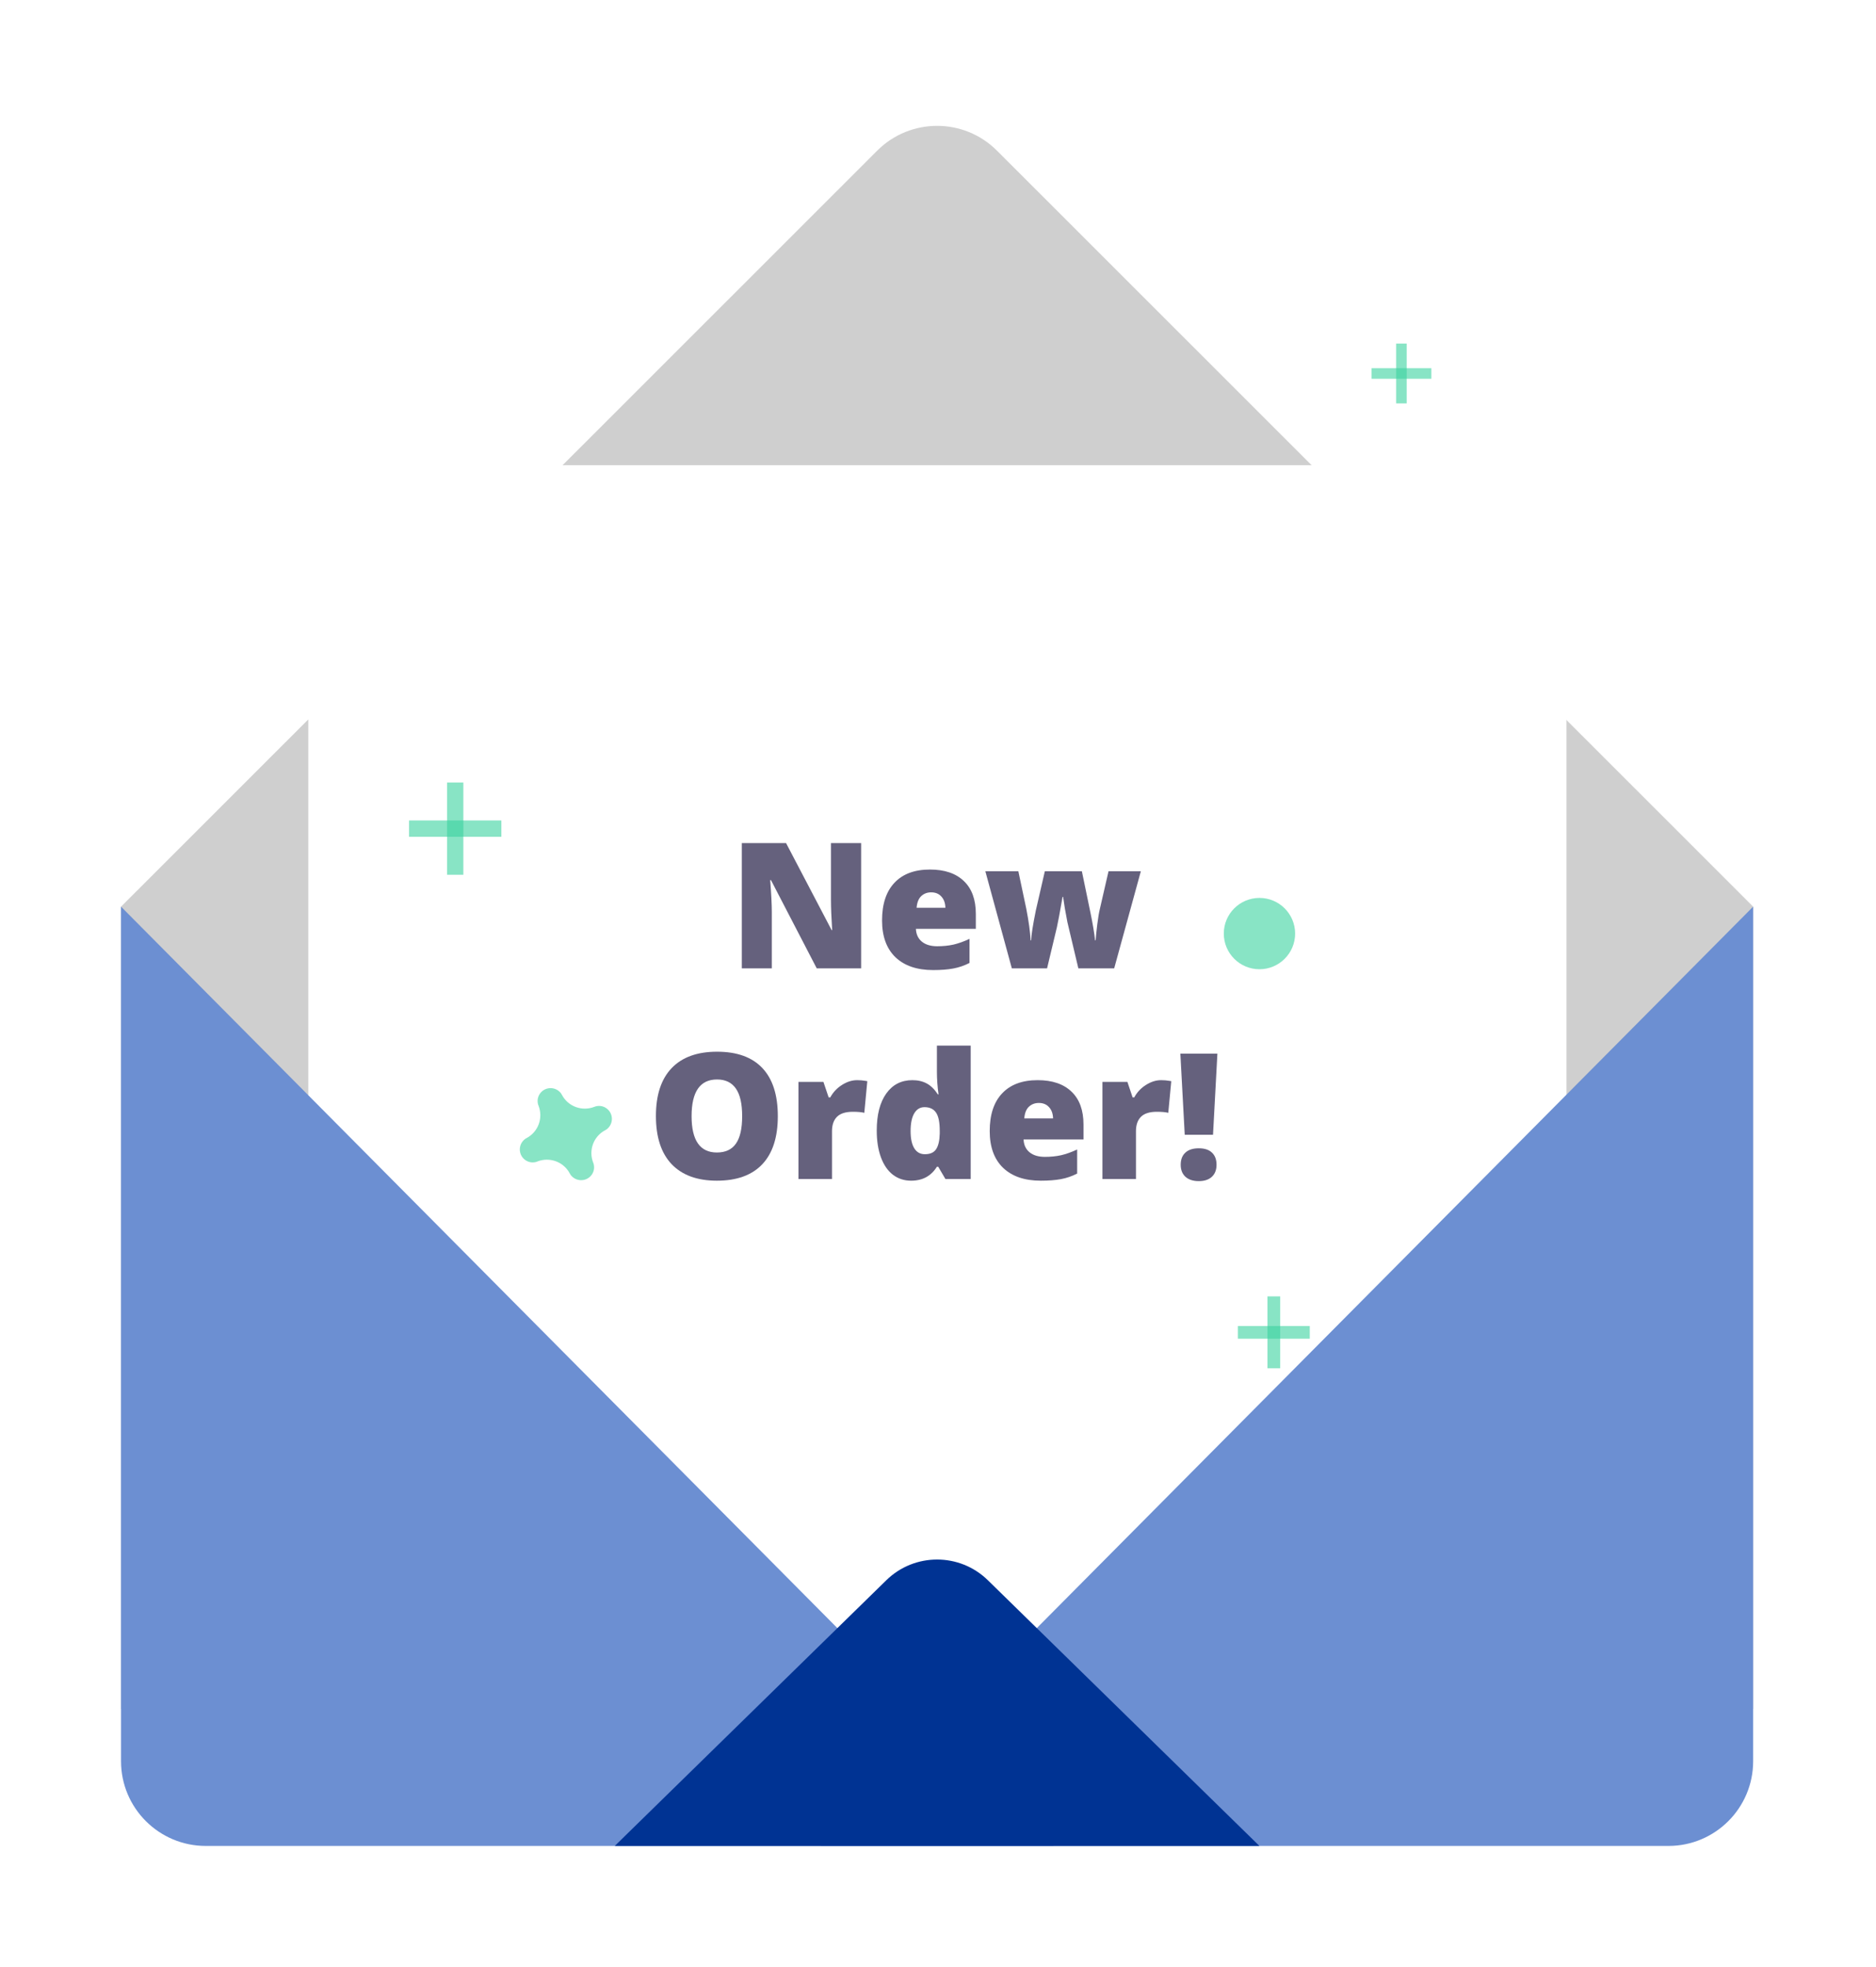
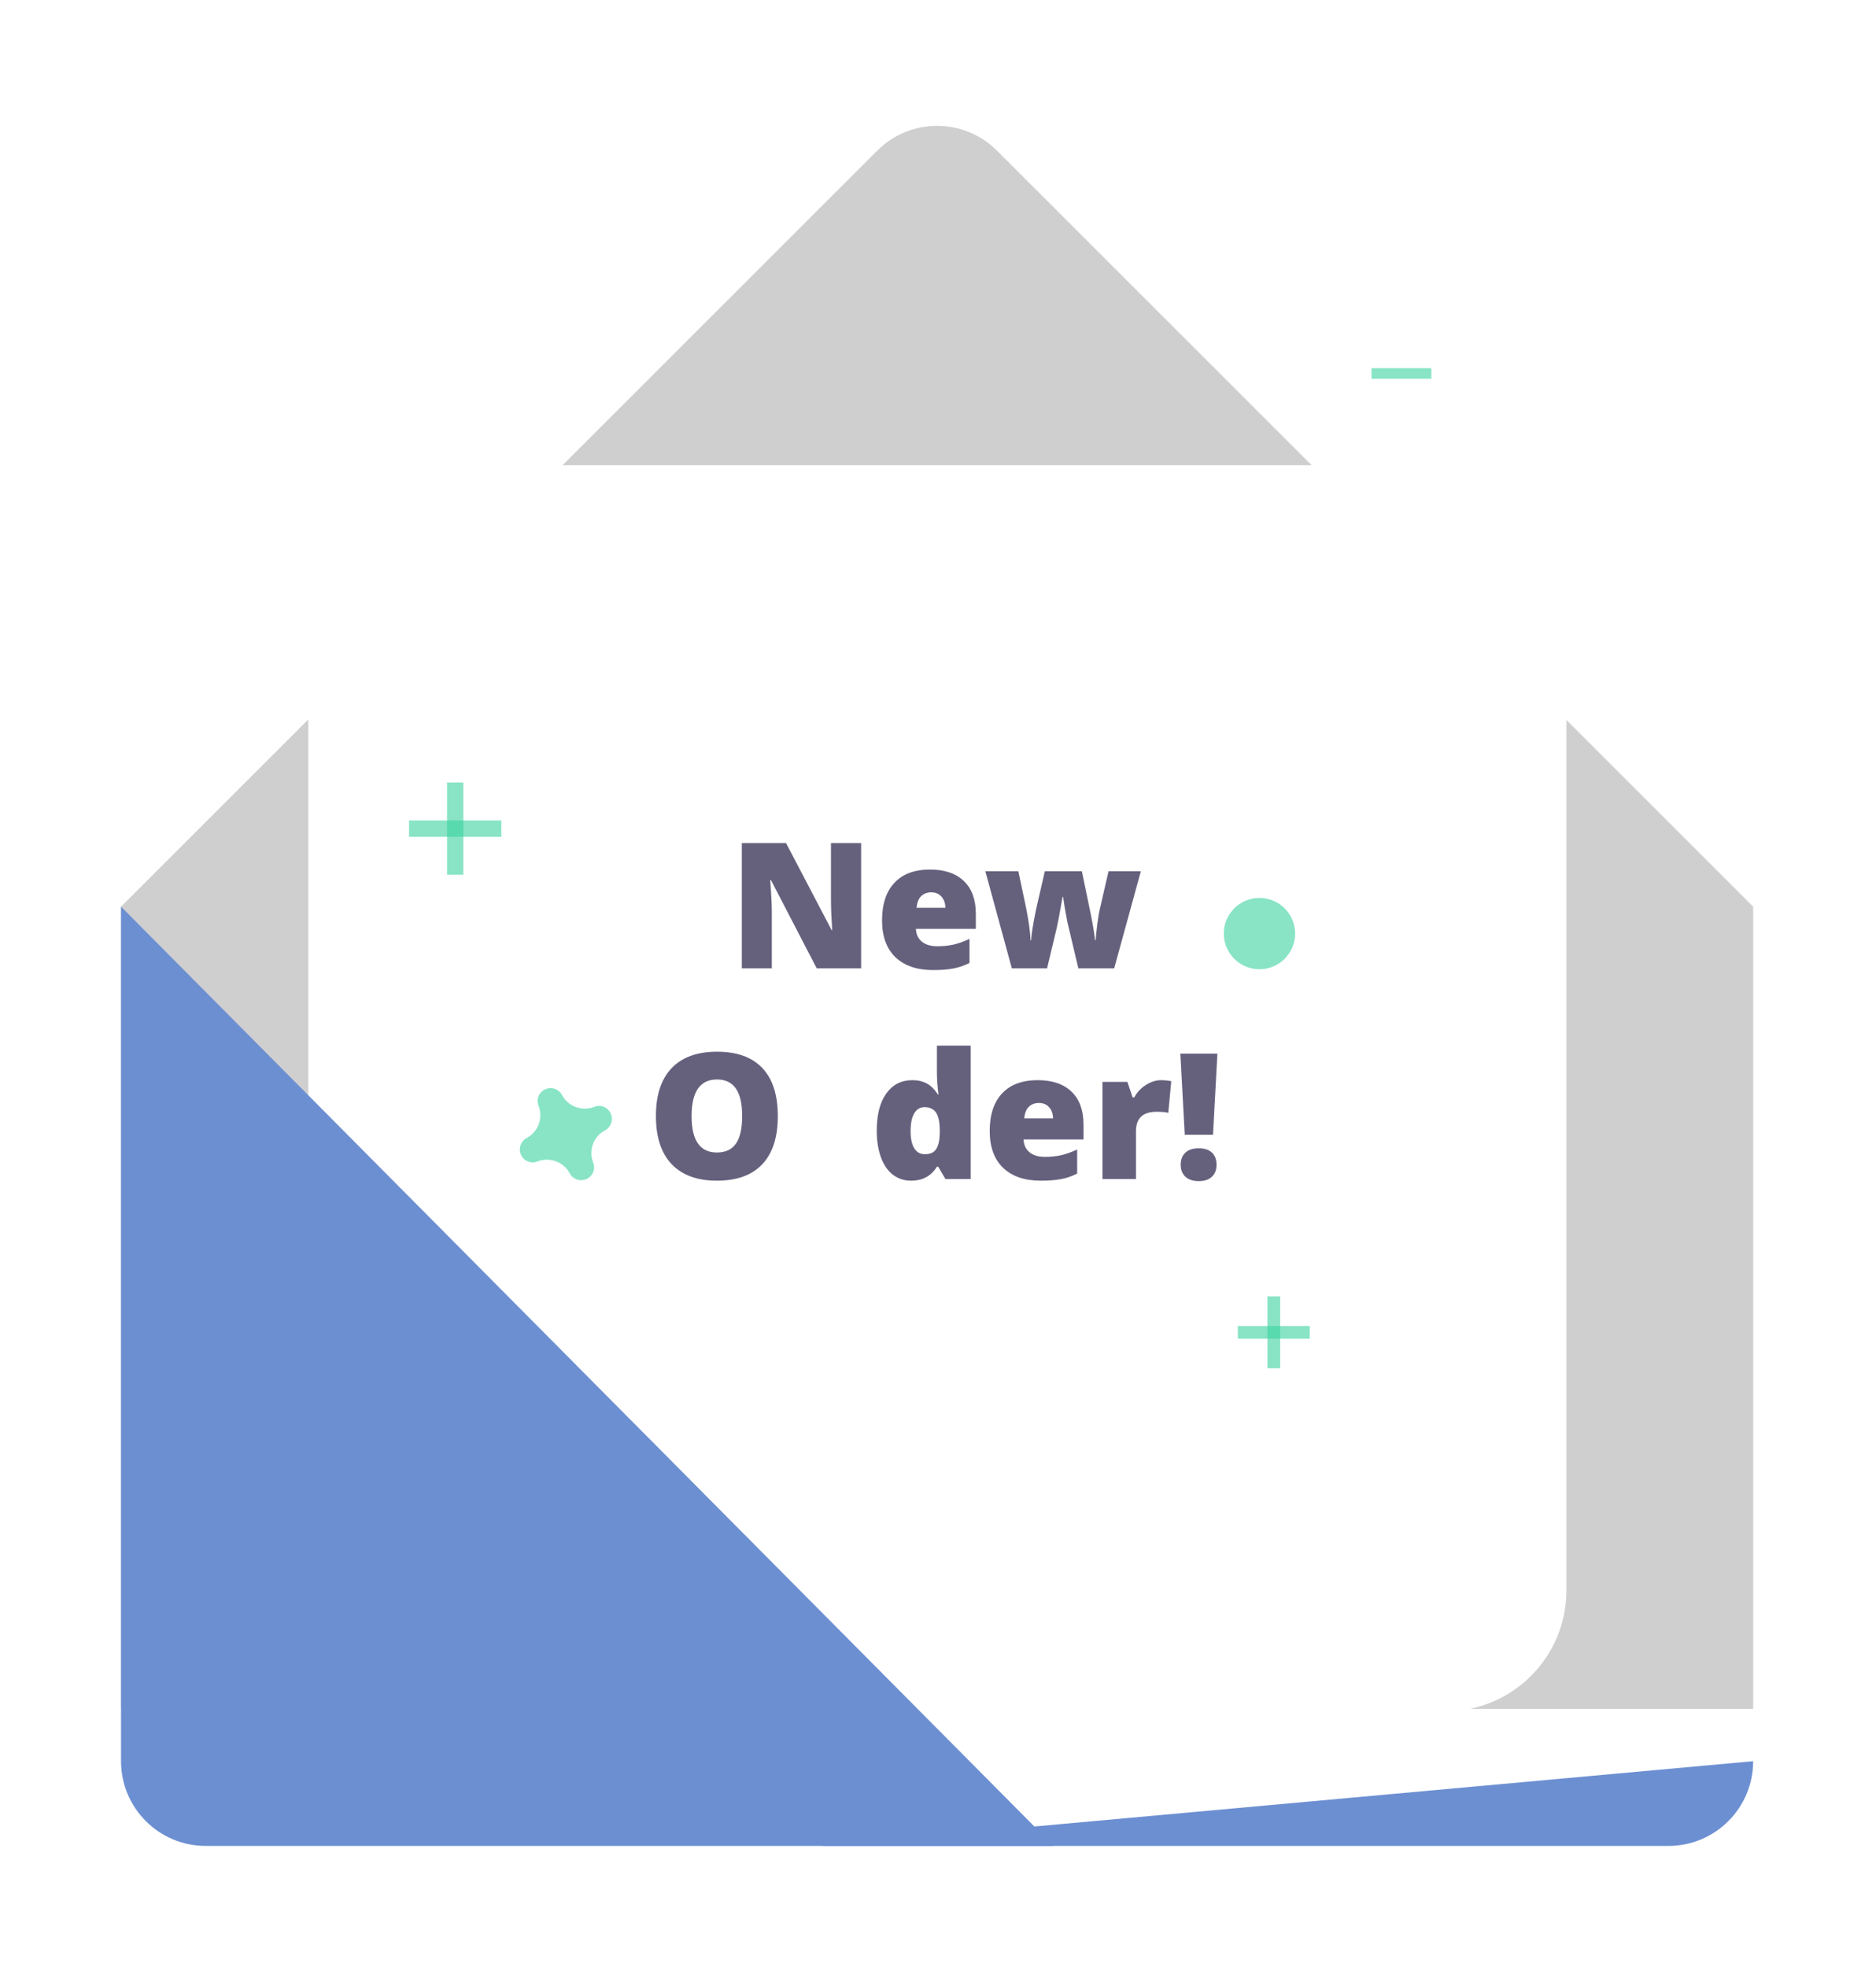
<svg xmlns="http://www.w3.org/2000/svg" viewBox="0 0 310 325" fill="none">
  <g filter="url(#filter0_d)">
    <path d="M144.952 22.895L20 147.805V280.344H289.7V147.805L164.748 22.895C159.281 17.429 150.419 17.429 144.952 22.895Z" fill="#CFCFCF" />
    <rect x="50.944" y="74.867" width="207.903" height="205.9" rx="20" fill="white" />
    <path d="M20 289V147.805L174.114 303H34C26.268 303 20 296.732 20 289Z" fill="#6C8FD2" />
-     <path d="M289.7 289V147.805L135.586 303H275.7C283.432 303 289.7 296.732 289.7 289Z" fill="#6C8FD2" />
-     <path d="M146.458 259.101L101.59 303H208.11L163.242 259.101C158.578 254.538 151.122 254.538 146.458 259.101Z" fill="#003393" />
+     <path d="M289.7 289L135.586 303H275.7C283.432 303 289.7 296.732 289.7 289Z" fill="#6C8FD2" />
    <path d="M142.299 158H134.962L127.397 143.415H127.27C127.449 145.709 127.539 147.46 127.539 148.668V158H122.581V137.298H129.891L137.426 151.685H137.511C137.379 149.598 137.313 147.923 137.313 146.658V137.298H142.299V158Z" fill="#65617D" />
    <path d="M154.198 158.283C151.525 158.283 149.448 157.575 147.965 156.159C146.492 154.734 145.755 152.709 145.755 150.084C145.755 147.375 146.44 145.298 147.809 143.854C149.178 142.4 151.133 141.673 153.673 141.673C156.091 141.673 157.956 142.306 159.269 143.571C160.591 144.826 161.252 146.639 161.252 149.008V151.472H151.35C151.388 152.369 151.714 153.072 152.328 153.582C152.951 154.092 153.796 154.347 154.863 154.347C155.836 154.347 156.728 154.257 157.54 154.078C158.362 153.889 159.25 153.573 160.203 153.129V157.108C159.335 157.552 158.438 157.858 157.512 158.028C156.587 158.198 155.482 158.283 154.198 158.283ZM153.872 145.44C153.22 145.44 152.672 145.648 152.229 146.063C151.794 146.469 151.539 147.111 151.464 147.989H156.223C156.204 147.215 155.982 146.596 155.557 146.134C155.142 145.671 154.58 145.44 153.872 145.44Z" fill="#65617D" />
    <path d="M178.193 158L176.38 150.354L175.955 148.045L175.672 146.19H175.587C175.124 148.834 174.812 150.5 174.652 151.189L173.023 158H167.201L162.824 141.957H168.277L169.581 148.116C169.996 150.231 170.237 151.987 170.303 153.384H170.388C170.416 152.515 170.676 150.863 171.167 148.428L172.654 141.957H178.774L180.133 148.513C180.568 150.599 180.842 152.223 180.955 153.384H181.04C181.097 152.666 181.191 151.774 181.323 150.708C181.456 149.631 181.602 148.768 181.762 148.116L183.179 141.957H188.519L184.114 158H178.193Z" fill="#65617D" />
    <path d="M128.531 182.421C128.531 185.904 127.676 188.552 125.967 190.364C124.258 192.177 121.755 193.083 118.459 193.083C115.211 193.083 112.718 192.172 110.98 190.35C109.252 188.528 108.388 185.876 108.388 182.392C108.388 178.947 109.248 176.318 110.966 174.505C112.694 172.683 115.202 171.772 118.488 171.772C121.783 171.772 124.281 172.674 125.981 174.477C127.681 176.28 128.531 178.928 128.531 182.421ZM114.281 182.421C114.281 186.423 115.674 188.425 118.459 188.425C119.876 188.425 120.924 187.938 121.604 186.966C122.293 185.994 122.638 184.479 122.638 182.421C122.638 180.353 122.289 178.829 121.59 177.847C120.901 176.856 119.866 176.36 118.488 176.36C115.683 176.36 114.281 178.38 114.281 182.421Z" fill="#65617D" />
-     <path d="M141.633 176.473C142.115 176.473 142.573 176.511 143.007 176.587L143.319 176.643L142.823 181.868C142.37 181.755 141.742 181.698 140.939 181.698C139.73 181.698 138.852 181.977 138.304 182.534C137.757 183.081 137.483 183.874 137.483 184.913V192.8H131.944V176.757H136.066L136.93 179.32H137.2C137.662 178.47 138.304 177.786 139.126 177.266C139.957 176.738 140.793 176.473 141.633 176.473Z" fill="#65617D" />
    <path d="M150.557 193.083C149.415 193.083 148.414 192.758 147.554 192.106C146.704 191.455 146.043 190.497 145.571 189.232C145.108 187.967 144.877 186.489 144.877 184.8C144.877 182.194 145.401 180.155 146.449 178.682C147.498 177.21 148.938 176.473 150.77 176.473C151.667 176.473 152.451 176.653 153.121 177.011C153.801 177.37 154.419 177.974 154.977 178.824H155.09C154.91 177.568 154.821 176.313 154.821 175.057V170.767H160.402V192.8H156.223L155.033 190.775H154.821C153.867 192.314 152.446 193.083 150.557 193.083ZM152.824 188.708C153.711 188.708 154.334 188.429 154.693 187.872C155.062 187.315 155.26 186.456 155.288 185.295V184.856C155.288 183.44 155.085 182.435 154.679 181.84C154.273 181.236 153.636 180.934 152.767 180.934C152.04 180.934 151.473 181.278 151.067 181.967C150.67 182.647 150.472 183.619 150.472 184.884C150.472 186.131 150.675 187.079 151.081 187.731C151.487 188.382 152.068 188.708 152.824 188.708Z" fill="#65617D" />
    <path d="M171.989 193.083C169.316 193.083 167.239 192.375 165.756 190.959C164.283 189.534 163.546 187.509 163.546 184.884C163.546 182.175 164.231 180.098 165.6 178.654C166.97 177.2 168.924 176.473 171.465 176.473C173.882 176.473 175.747 177.106 177.06 178.371C178.382 179.626 179.043 181.439 179.043 183.808V186.272H169.142C169.179 187.169 169.505 187.872 170.119 188.382C170.742 188.892 171.587 189.147 172.654 189.147C173.627 189.147 174.519 189.057 175.332 188.878C176.153 188.689 177.041 188.373 177.995 187.929V191.908C177.126 192.352 176.229 192.658 175.303 192.828C174.378 192.998 173.273 193.083 171.989 193.083ZM171.663 180.24C171.011 180.24 170.464 180.448 170.02 180.863C169.585 181.269 169.33 181.911 169.255 182.789H174.014C173.995 182.015 173.773 181.396 173.348 180.934C172.933 180.471 172.371 180.24 171.663 180.24Z" fill="#65617D" />
    <path d="M191.862 176.473C192.344 176.473 192.802 176.511 193.236 176.587L193.548 176.643L193.052 181.868C192.599 181.755 191.971 181.698 191.168 181.698C189.959 181.698 189.081 181.977 188.533 182.534C187.986 183.081 187.712 183.874 187.712 184.913V192.8H182.173V176.757H186.295L187.159 179.32H187.428C187.891 178.47 188.533 177.786 189.355 177.266C190.186 176.738 191.022 176.473 191.862 176.473Z" fill="#65617D" />
    <path d="M200.446 185.493H195.772L195.049 172.098H201.168L200.446 185.493ZM195.106 190.449C195.106 189.59 195.361 188.925 195.871 188.453C196.381 187.971 197.122 187.731 198.095 187.731C199.058 187.731 199.785 187.971 200.276 188.453C200.776 188.925 201.027 189.59 201.027 190.449C201.027 191.299 200.767 191.965 200.248 192.446C199.738 192.918 199.02 193.154 198.095 193.154C197.16 193.154 196.428 192.918 195.899 192.446C195.37 191.965 195.106 191.299 195.106 190.449Z" fill="#65617D" />
    <g filter="url(#filter1_d)">
      <path opacity="0.6" d="M74.568 121.289H71.874V136.537H74.568V121.289Z" fill="#3AD29F" />
      <path opacity="0.6" d="M80.848 127.565H65.595V130.26H80.848V127.565Z" fill="#3AD29F" />
    </g>
    <g filter="url(#filter2_d)">
      <path opacity="0.6" d="M209.541 206.2H207.441V218.081H209.541V206.2Z" fill="#3AD29F" />
      <path opacity="0.6" d="M214.434 211.091H202.549V213.191H214.434V211.091Z" fill="#3AD29F" />
    </g>
    <g filter="url(#filter3_d)">
      <path opacity="0.6" d="M96.212 174.88C94.18 175.674 91.878 174.833 90.862 172.912C90.783 172.77 90.703 172.627 90.592 172.516C89.798 171.627 88.449 171.548 87.56 172.325C87.02 172.801 86.75 173.516 86.861 174.23C86.877 174.389 86.924 174.547 86.988 174.69C87.782 176.722 86.941 179.023 85.02 180.038C84.876 180.118 84.734 180.197 84.623 180.309C83.734 181.102 83.654 182.451 84.432 183.34C84.909 183.879 85.623 184.149 86.337 184.038C86.496 184.022 86.655 183.975 86.798 183.911C88.83 183.118 91.132 183.959 92.148 185.879C92.227 186.022 92.307 186.165 92.418 186.276C93.212 187.164 94.561 187.244 95.45 186.466C95.99 185.99 96.26 185.276 96.148 184.562C96.133 184.403 96.085 184.244 96.022 184.101C95.228 182.07 96.069 179.769 97.99 178.753C98.133 178.674 98.276 178.594 98.387 178.483C99.276 177.69 99.356 176.341 98.578 175.452C98.102 174.912 97.387 174.642 96.672 174.754C96.53 174.769 96.371 174.817 96.212 174.88Z" fill="#3AD29F" />
    </g>
    <g filter="url(#filter4_d)">
      <path opacity="0.6" d="M206.12 152.146C209.373 152.146 212.014 149.508 212.014 146.254C212.014 143 209.373 140.362 206.12 140.362C202.864 140.362 200.227 143 200.227 146.254C200.227 149.508 202.864 152.146 206.12 152.146Z" fill="#3AD29F" />
    </g>
    <g filter="url(#filter5_d)">
-       <path opacity="0.6" d="M230.452 48.766H228.705V58.654H230.452V48.766Z" fill="#3AD29F" />
      <path opacity="0.6" d="M234.525 52.836H224.634V54.583H234.525V52.836Z" fill="#3AD29F" />
    </g>
  </g>
  <defs>
    <filter id="filter0_d" x="0" y="0.796" width="309.7" height="324.204" filterUnits="userSpaceOnUse" color-interpolation-filters="sRGB">
      <feFlood flood-opacity="0" result="BackgroundImageFix" />
      <feColorMatrix in="SourceAlpha" type="matrix" values="0 0 0 0 0 0 0 0 0 0 0 0 0 0 0 0 0 0 127 0" />
      <feOffset dy="2" />
      <feGaussianBlur stdDeviation="10" />
      <feColorMatrix type="matrix" values="0 0 0 0 0 0 0 0 0 0.2 0 0 0 0 0.576 0 0 0 0.25 0" />
      <feBlend mode="normal" in2="BackgroundImageFix" result="effect1_dropShadow" />
      <feBlend mode="normal" in="SourceGraphic" in2="effect1_dropShadow" result="shape" />
    </filter>
    <filter id="filter1_d" x="57.595" y="117.289" width="35.253" height="35.248" filterUnits="userSpaceOnUse" color-interpolation-filters="sRGB">
      <feFlood flood-opacity="0" result="BackgroundImageFix" />
      <feColorMatrix in="SourceAlpha" type="matrix" values="0 0 0 0 0 0 0 0 0 0 0 0 0 0 0 0 0 0 127 0" />
      <feOffset dx="2" dy="6" />
      <feGaussianBlur stdDeviation="5" />
      <feColorMatrix type="matrix" values="0 0 0 0 0 0 0 0 0 0.2 0 0 0 0 0.576 0 0 0 0.18 0" />
      <feBlend mode="normal" in2="BackgroundImageFix" result="effect1_dropShadow" />
      <feBlend mode="normal" in="SourceGraphic" in2="effect1_dropShadow" result="shape" />
    </filter>
    <filter id="filter2_d" x="194.549" y="202.2" width="31.885" height="31.881" filterUnits="userSpaceOnUse" color-interpolation-filters="sRGB">
      <feFlood flood-opacity="0" result="BackgroundImageFix" />
      <feColorMatrix in="SourceAlpha" type="matrix" values="0 0 0 0 0 0 0 0 0 0 0 0 0 0 0 0 0 0 127 0" />
      <feOffset dx="2" dy="6" />
      <feGaussianBlur stdDeviation="5" />
      <feColorMatrix type="matrix" values="0 0 0 0 0 0 0 0 0 0.2 0 0 0 0 0.576 0 0 0 0.18 0" />
      <feBlend mode="normal" in2="BackgroundImageFix" result="effect1_dropShadow" />
      <feBlend mode="normal" in="SourceGraphic" in2="effect1_dropShadow" result="shape" />
    </filter>
    <filter id="filter3_d" x="75.898" y="167.792" width="35.214" height="35.209" filterUnits="userSpaceOnUse" color-interpolation-filters="sRGB">
      <feFlood flood-opacity="0" result="BackgroundImageFix" />
      <feColorMatrix in="SourceAlpha" type="matrix" values="0 0 0 0 0 0 0 0 0 0 0 0 0 0 0 0 0 0 127 0" />
      <feOffset dx="2" dy="6" />
      <feGaussianBlur stdDeviation="5" />
      <feColorMatrix type="matrix" values="0 0 0 0 0 0 0 0 0 0.2 0 0 0 0 0.576 0 0 0 0.18 0" />
      <feBlend mode="normal" in2="BackgroundImageFix" result="effect1_dropShadow" />
      <feBlend mode="normal" in="SourceGraphic" in2="effect1_dropShadow" result="shape" />
    </filter>
    <filter id="filter4_d" x="192.227" y="136.362" width="31.787" height="31.783" filterUnits="userSpaceOnUse" color-interpolation-filters="sRGB">
      <feFlood flood-opacity="0" result="BackgroundImageFix" />
      <feColorMatrix in="SourceAlpha" type="matrix" values="0 0 0 0 0 0 0 0 0 0 0 0 0 0 0 0 0 0 127 0" />
      <feOffset dx="2" dy="6" />
      <feGaussianBlur stdDeviation="5" />
      <feColorMatrix type="matrix" values="0 0 0 0 0 0 0 0 0 0.2 0 0 0 0 0.576 0 0 0 0.18 0" />
      <feBlend mode="normal" in2="BackgroundImageFix" result="effect1_dropShadow" />
      <feBlend mode="normal" in="SourceGraphic" in2="effect1_dropShadow" result="shape" />
    </filter>
    <filter id="filter5_d" x="216.634" y="44.766" width="29.891" height="29.888" filterUnits="userSpaceOnUse" color-interpolation-filters="sRGB">
      <feFlood flood-opacity="0" result="BackgroundImageFix" />
      <feColorMatrix in="SourceAlpha" type="matrix" values="0 0 0 0 0 0 0 0 0 0 0 0 0 0 0 0 0 0 127 0" />
      <feOffset dx="2" dy="6" />
      <feGaussianBlur stdDeviation="5" />
      <feColorMatrix type="matrix" values="0 0 0 0 0 0 0 0 0 0.2 0 0 0 0 0.576 0 0 0 0.18 0" />
      <feBlend mode="normal" in2="BackgroundImageFix" result="effect1_dropShadow" />
      <feBlend mode="normal" in="SourceGraphic" in2="effect1_dropShadow" result="shape" />
    </filter>
  </defs>
</svg>